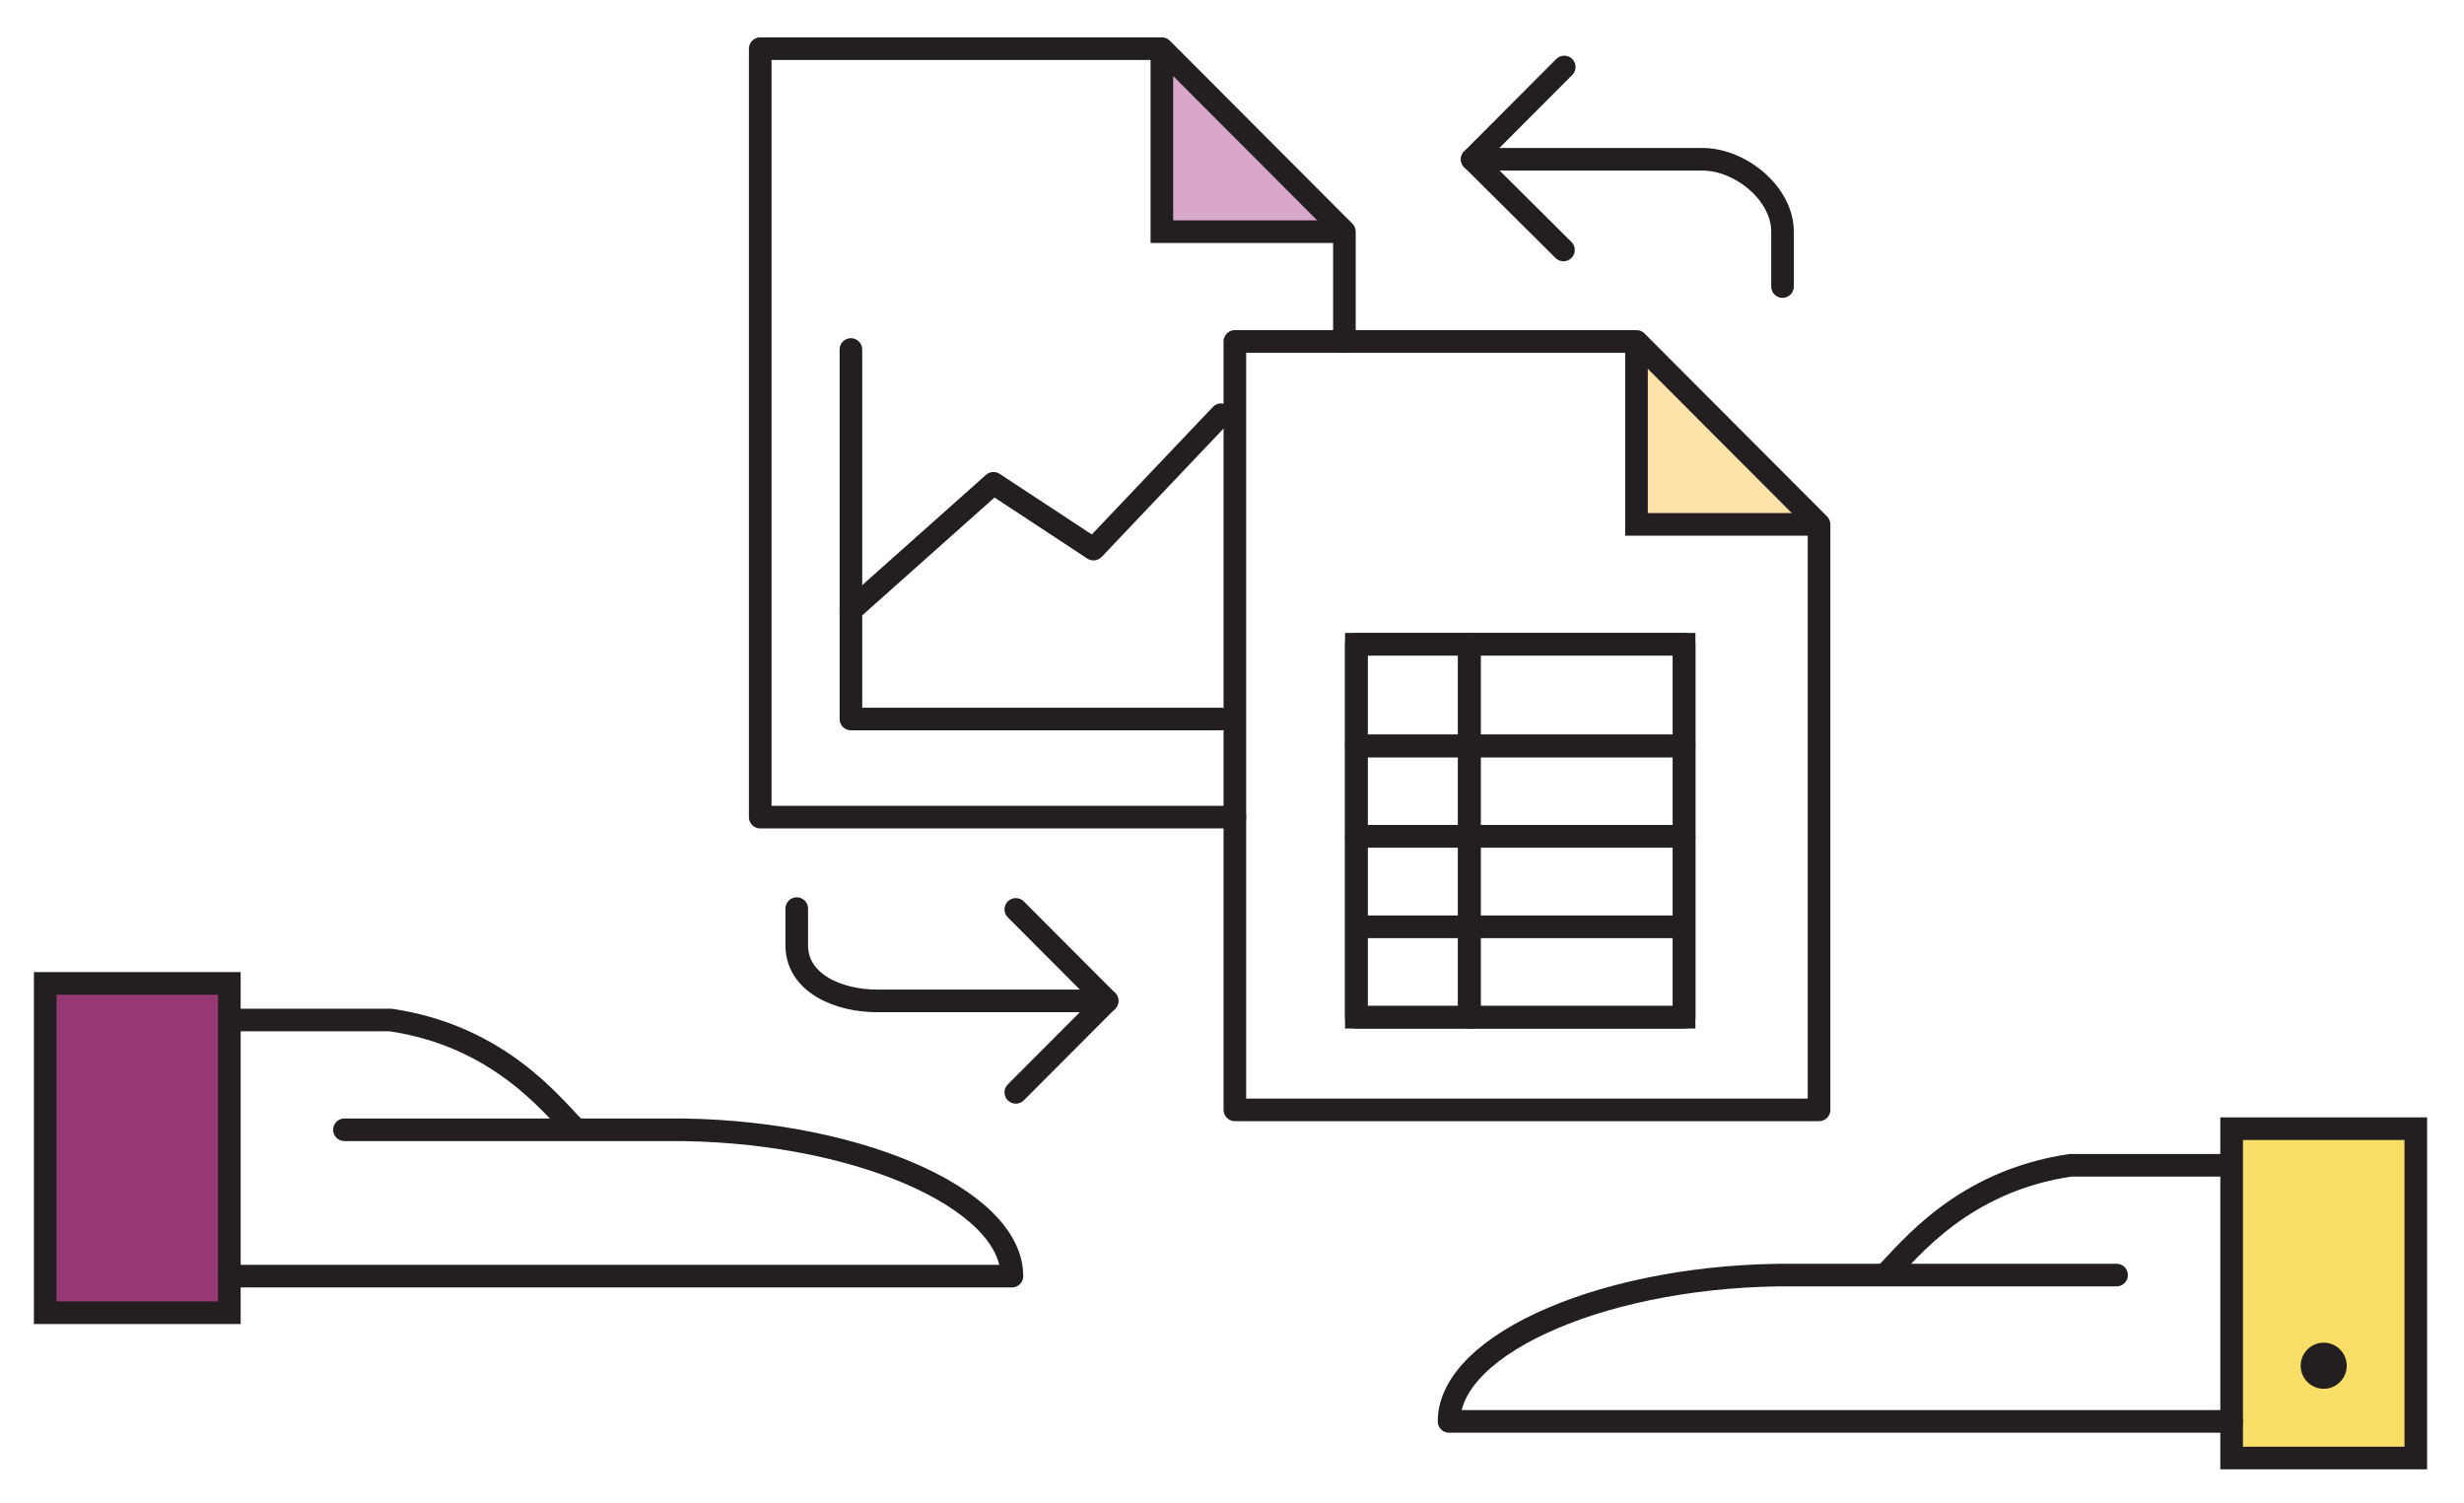
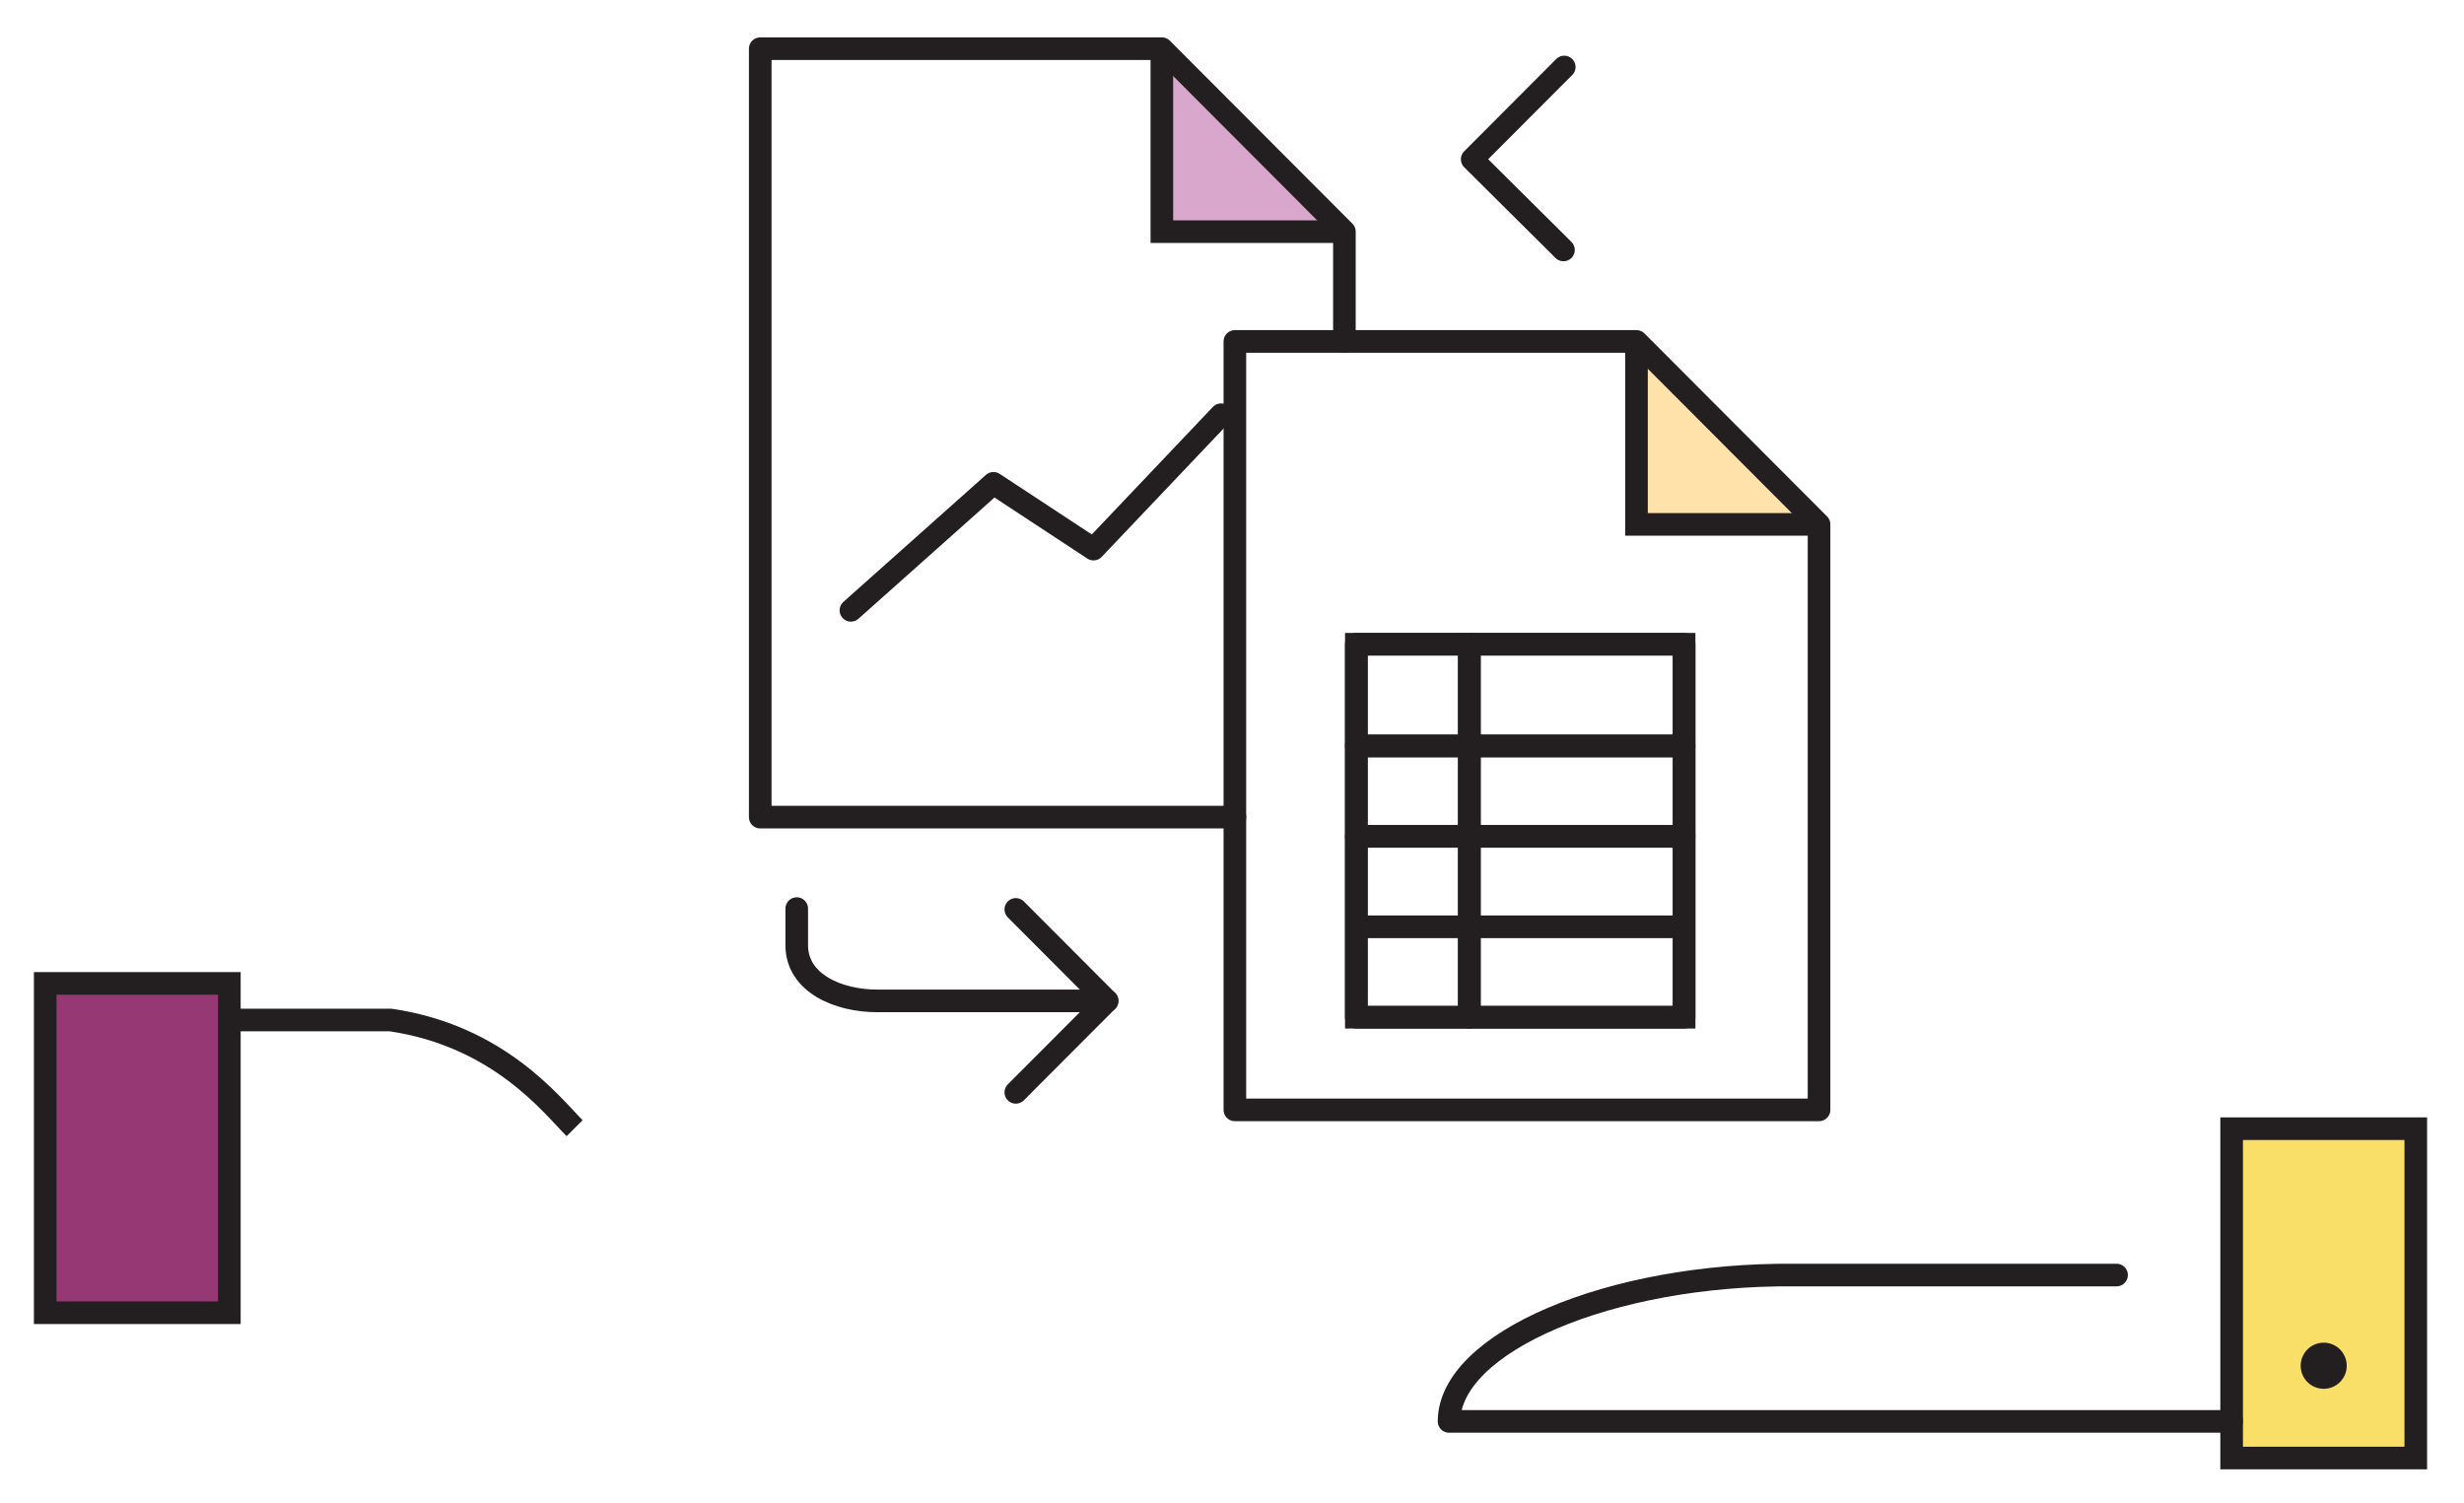
<svg xmlns="http://www.w3.org/2000/svg" width="218px" height="133px" viewBox="0 0 218 133" version="1.1">
  <title>outnav-key-feature-2-collaborate</title>
  <desc>Created with Sketch.</desc>
  <defs>
    <filter x="-0.6%" y="-1.6%" width="101.2%" height="104.0%" filterUnits="objectBoundingBox" id="filter-1">
      <feOffset dx="0" dy="1" in="SourceAlpha" result="shadowOffsetOuter1" />
      <feGaussianBlur stdDeviation="1.5" in="shadowOffsetOuter1" result="shadowBlurOuter1" />
      <feColorMatrix values="0 0 0 0 0   0 0 0 0 0   0 0 0 0 0  0 0 0 0.19 0" type="matrix" in="shadowBlurOuter1" result="shadowMatrixOuter1" />
      <feMerge>
        <feMergeNode in="shadowMatrixOuter1" />
        <feMergeNode in="SourceGraphic" />
      </feMerge>
    </filter>
  </defs>
  <g id="OutNav" stroke="none" stroke-width="1" fill="none" fill-rule="evenodd" transform="translate(-266, -2154)">
    <g id="Group-18-Copy" filter="url(#filter-1)" transform="translate(237, 2094)">
      <g id="Group-5">
        <g id="Group-6">
          <g id="Group-12">
            <g id="outnav-key-feature-2-collaborate" transform="translate(33, 63)">
              <polygon id="Stroke-1" stroke="#231F20" stroke-width="2" stroke-linecap="round" points="116 86 145 86 145 53 116 53" />
              <path d="M116,62 L145,62" id="Stroke-2" stroke="#231F20" stroke-width="2" stroke-linecap="round" />
              <path d="M116,70 L145,70" id="Stroke-3" stroke="#231F20" stroke-width="2" stroke-linecap="round" />
              <path d="M126,53 L126,86" id="Stroke-5" stroke="#231F20" stroke-width="2" stroke-linecap="round" />
              <polygon id="Stroke-6" stroke="#231F20" stroke-width="2" stroke-linejoin="round" points="116 86 145 86 145 53 116 53" />
              <path d="M116,62 L145,62" id="Stroke-7" stroke="#231F20" stroke-width="2" stroke-linejoin="round" />
              <path d="M116,70 L145,70" id="Stroke-8" stroke="#231F20" stroke-width="2" stroke-linejoin="round" />
              <path d="M116,78 L145,78" id="Stroke-8-Copy" stroke="#231F20" stroke-width="2" stroke-linejoin="round" />
              <path d="M126,53 L126,86" id="Stroke-10" stroke="#231F20" stroke-width="2" stroke-linejoin="round" />
              <polygon id="Fill-11" fill="#F9DE68" points="194 124 210 124 210 95 194 95" />
              <g id="Group-33">
                <polygon id="Stroke-12" stroke="#231F20" stroke-width="2" points="193.442 125 209.734 125 209.734 95.862 193.442 95.862" />
                <path d="M193.443,121.762 L124.204,121.762 C124.204,114.794 138.458,108.672 154.75,108.812 L183.261,108.812" id="Stroke-14" stroke="#231F20" stroke-width="2" stroke-linecap="round" stroke-linejoin="round" />
-                 <path d="M193.443,99.1 L179.187,99.1 C169.605,100.506 164.932,106.631 162.896,108.672" id="Stroke-15" stroke="#231F20" stroke-width="2" stroke-linejoin="round" />
                <path d="M201.589,114.794 C202.714,114.794 203.625,115.708 203.625,116.836 C203.625,117.964 202.714,118.876 201.589,118.876 C200.465,118.876 199.551,117.964 199.551,116.836 C199.551,115.708 200.465,114.794 201.589,114.794" id="Fill-16" fill="#231F20" />
                <g id="Group-19" transform="translate(140.748, 26.028)">
                  <polyline id="Fill-17" fill="#FFE2A9" points="0.039 0.18 0.039 16.368 16.19 16.368" />
                  <polyline id="Stroke-18" stroke="#231F20" stroke-width="2" points="0.039 0.18 0.039 16.368 16.19 16.368" />
                </g>
                <g id="Group-22" transform="translate(98.748, 0)">
                  <polyline id="Fill-20" fill="#D8A7CB" points="0.046 0.308 0.046 16.496 16.197 16.496" />
                  <polyline id="Stroke-21" stroke="#231F20" stroke-width="2" points="0.046 0.308 0.046 16.496 16.197 16.496" />
                </g>
                <polygon id="Stroke-23" stroke="#231F20" stroke-width="2" stroke-linecap="round" stroke-linejoin="round" points="156.938 94.197 105.254 94.197 105.254 26.209 140.787 26.209 156.938 42.396" />
                <polyline id="Stroke-24" stroke="#231F20" stroke-width="2" stroke-linecap="round" stroke-linejoin="round" points="105.254 68.297 63.261 68.297 63.261 0.308 98.794 0.308 114.945 16.496 114.945 26.208" />
                <g id="Page-1" transform="translate(71.284, 26.923)" stroke="#231F20" stroke-linecap="round" stroke-linejoin="round" stroke-width="2">
                  <polyline id="Stroke-1" points="0 23.077 12.612 11.839 21.462 17.659 32.752 5.769" />
-                   <polyline id="Stroke-3" points="0 0 0 32.692 32.752 32.692" />
                </g>
-                 <path d="M153.707,21.352 L153.707,16.496 C153.707,13.116 149.987,10.091 146.615,10.091 L126.251,10.091" id="Stroke-25" stroke="#231F20" stroke-width="2" stroke-linecap="round" stroke-linejoin="round" />
                <polyline id="Stroke-26" stroke="#231F20" stroke-width="2" stroke-linecap="round" stroke-linejoin="round" points="134.396 1.927 126.251 10.091 134.326 18.115" />
                <path d="M66.491,76.391 L66.491,79.628 C66.491,83.008 70.204,84.554 73.584,84.554 L93.948,84.554" id="Stroke-27" stroke="#231F20" stroke-width="2" stroke-linecap="round" stroke-linejoin="round" />
                <polyline id="Stroke-28" stroke="#231F20" stroke-width="2" stroke-linecap="round" stroke-linejoin="round" points="85.873 92.648 93.948 84.554 85.873 76.46" />
                <polygon id="Fill-29" fill="#963874" points="0 112.146 16.292 112.146 16.292 83.008 0 83.008" />
                <polygon id="Stroke-30" stroke="#231F20" stroke-width="2" points="0 112.146 16.292 112.146 16.292 83.008 0 83.008" />
-                 <path d="M16.291,108.908 L85.53,108.908 C85.53,101.94 71.276,95.817 54.984,95.958 L26.473,95.958" id="Stroke-31" stroke="#231F20" stroke-width="2" stroke-linecap="round" stroke-linejoin="round" />
                <path d="M16.291,86.245 L30.547,86.245 C40.129,87.652 44.802,93.776 46.838,95.817" id="Stroke-32" stroke="#231F20" stroke-width="2" stroke-linejoin="round" />
              </g>
            </g>
          </g>
        </g>
      </g>
    </g>
  </g>
</svg>